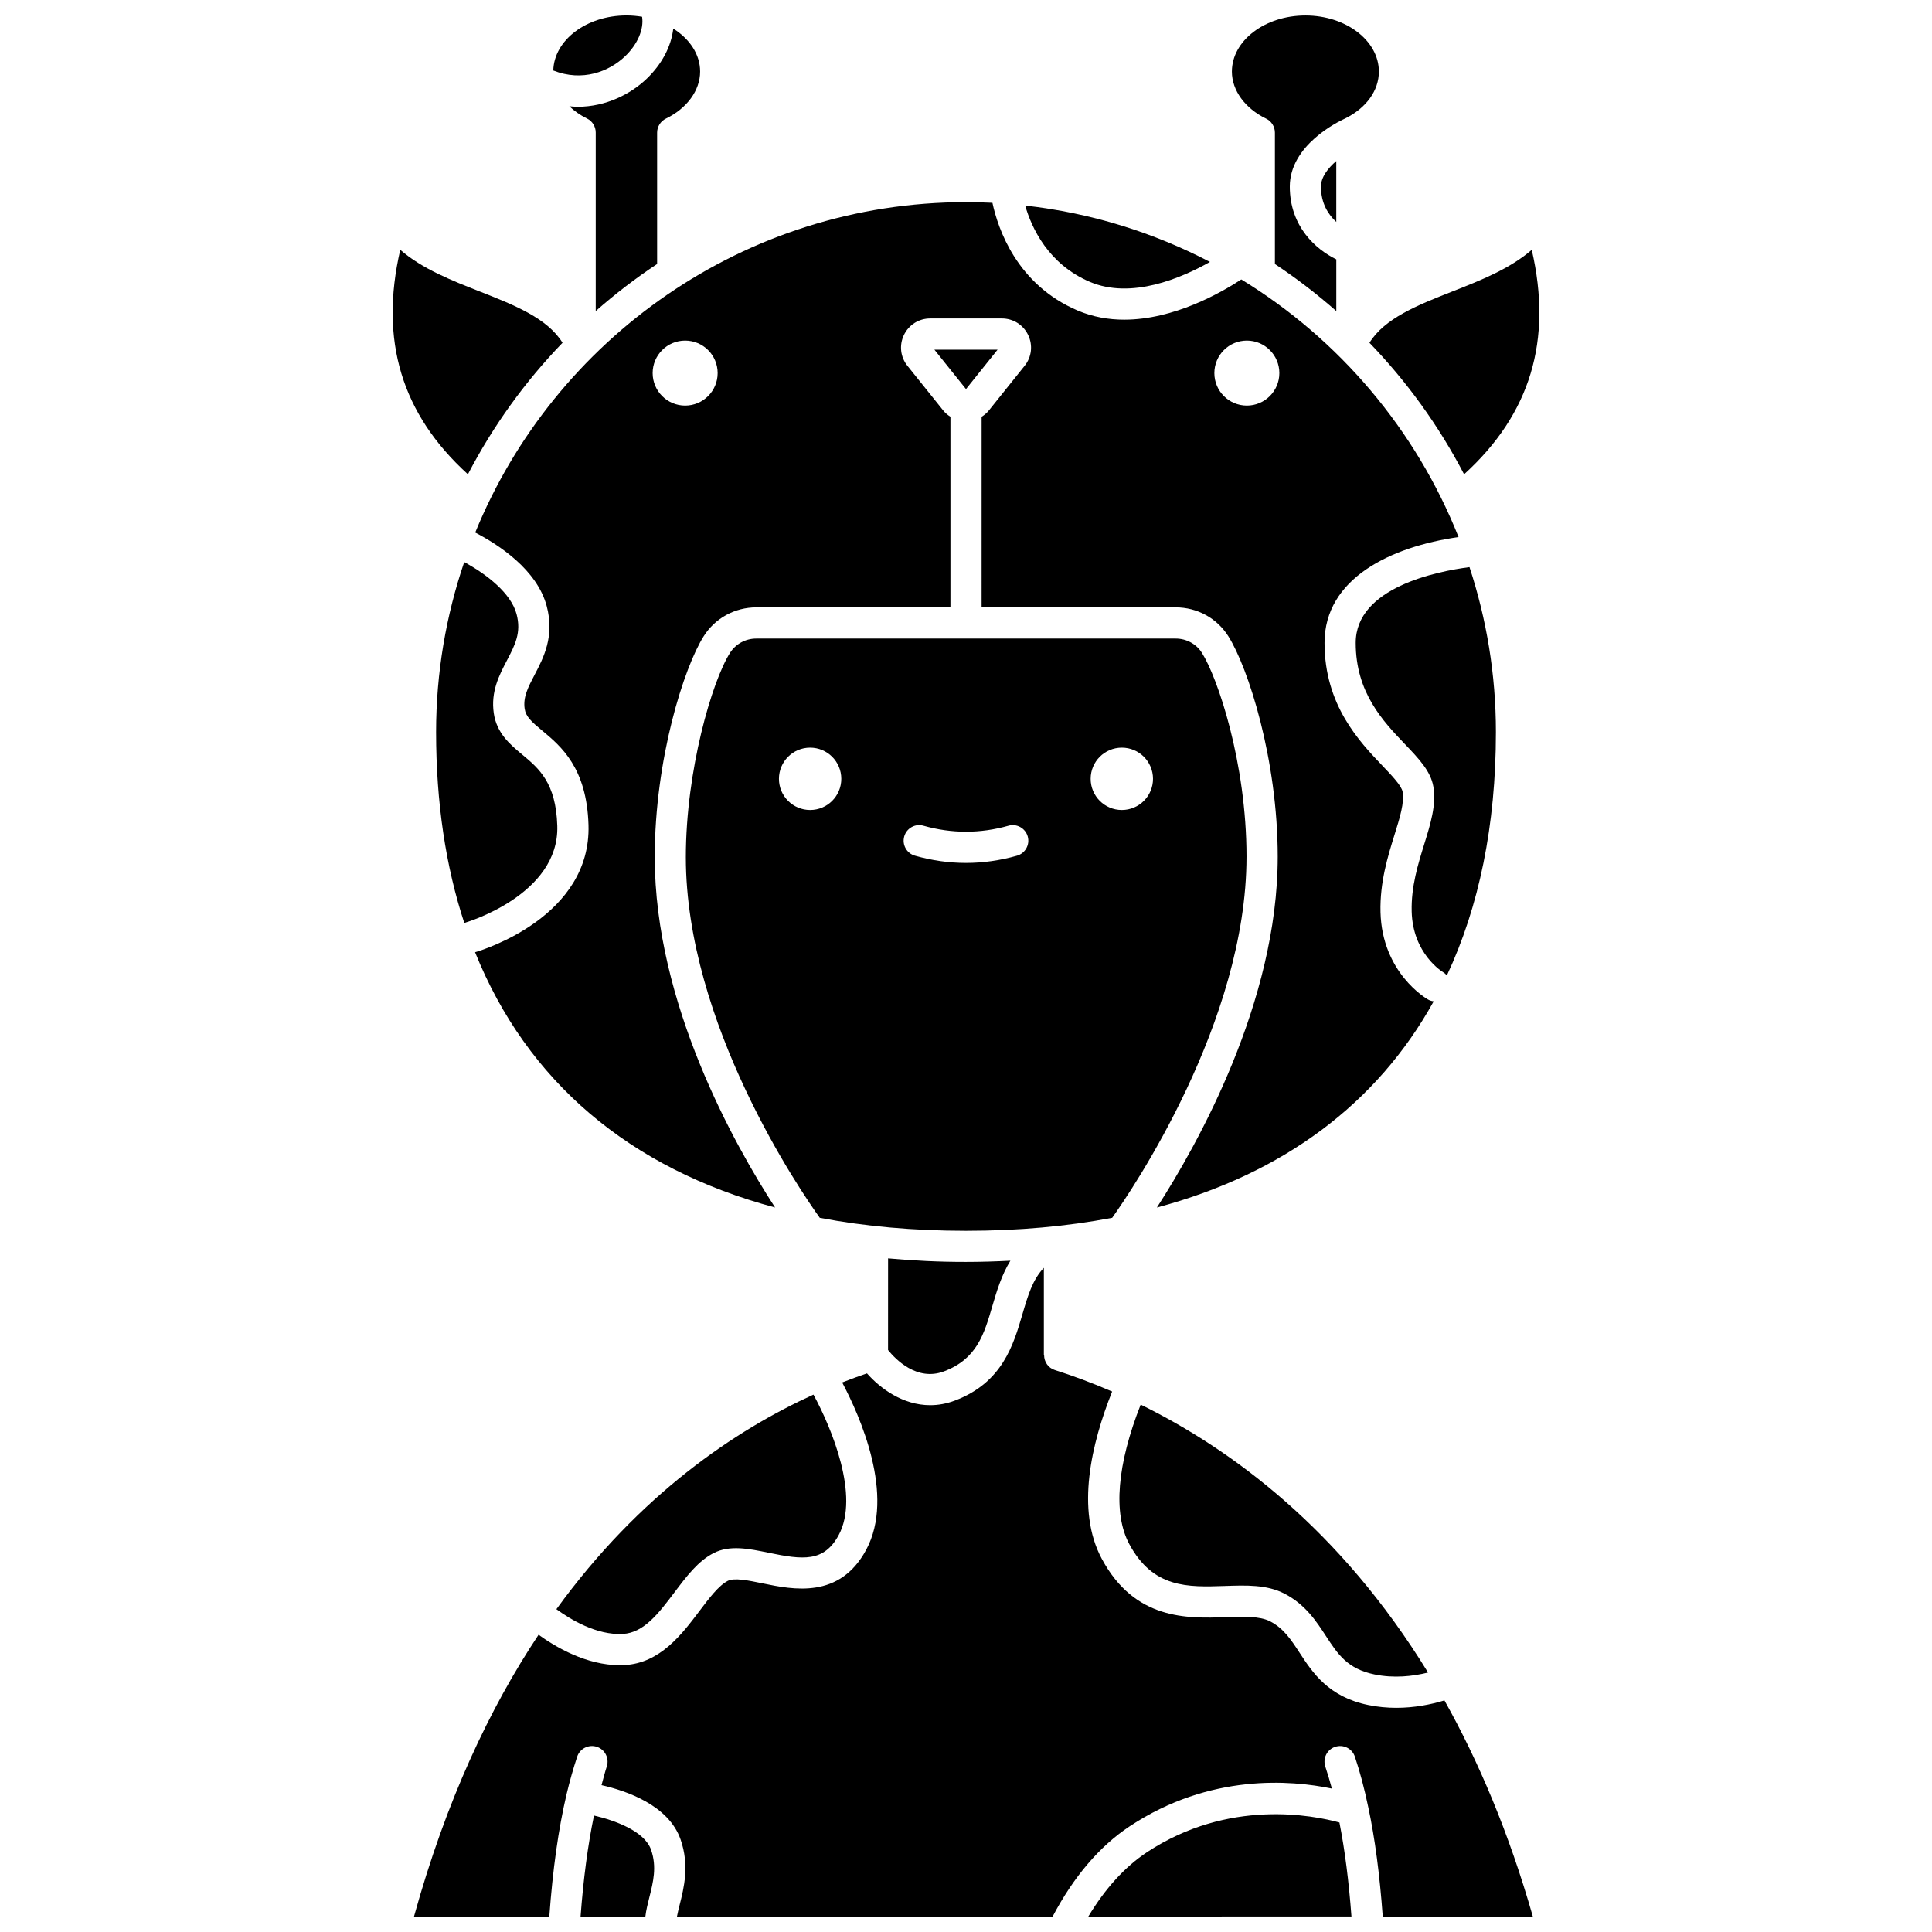
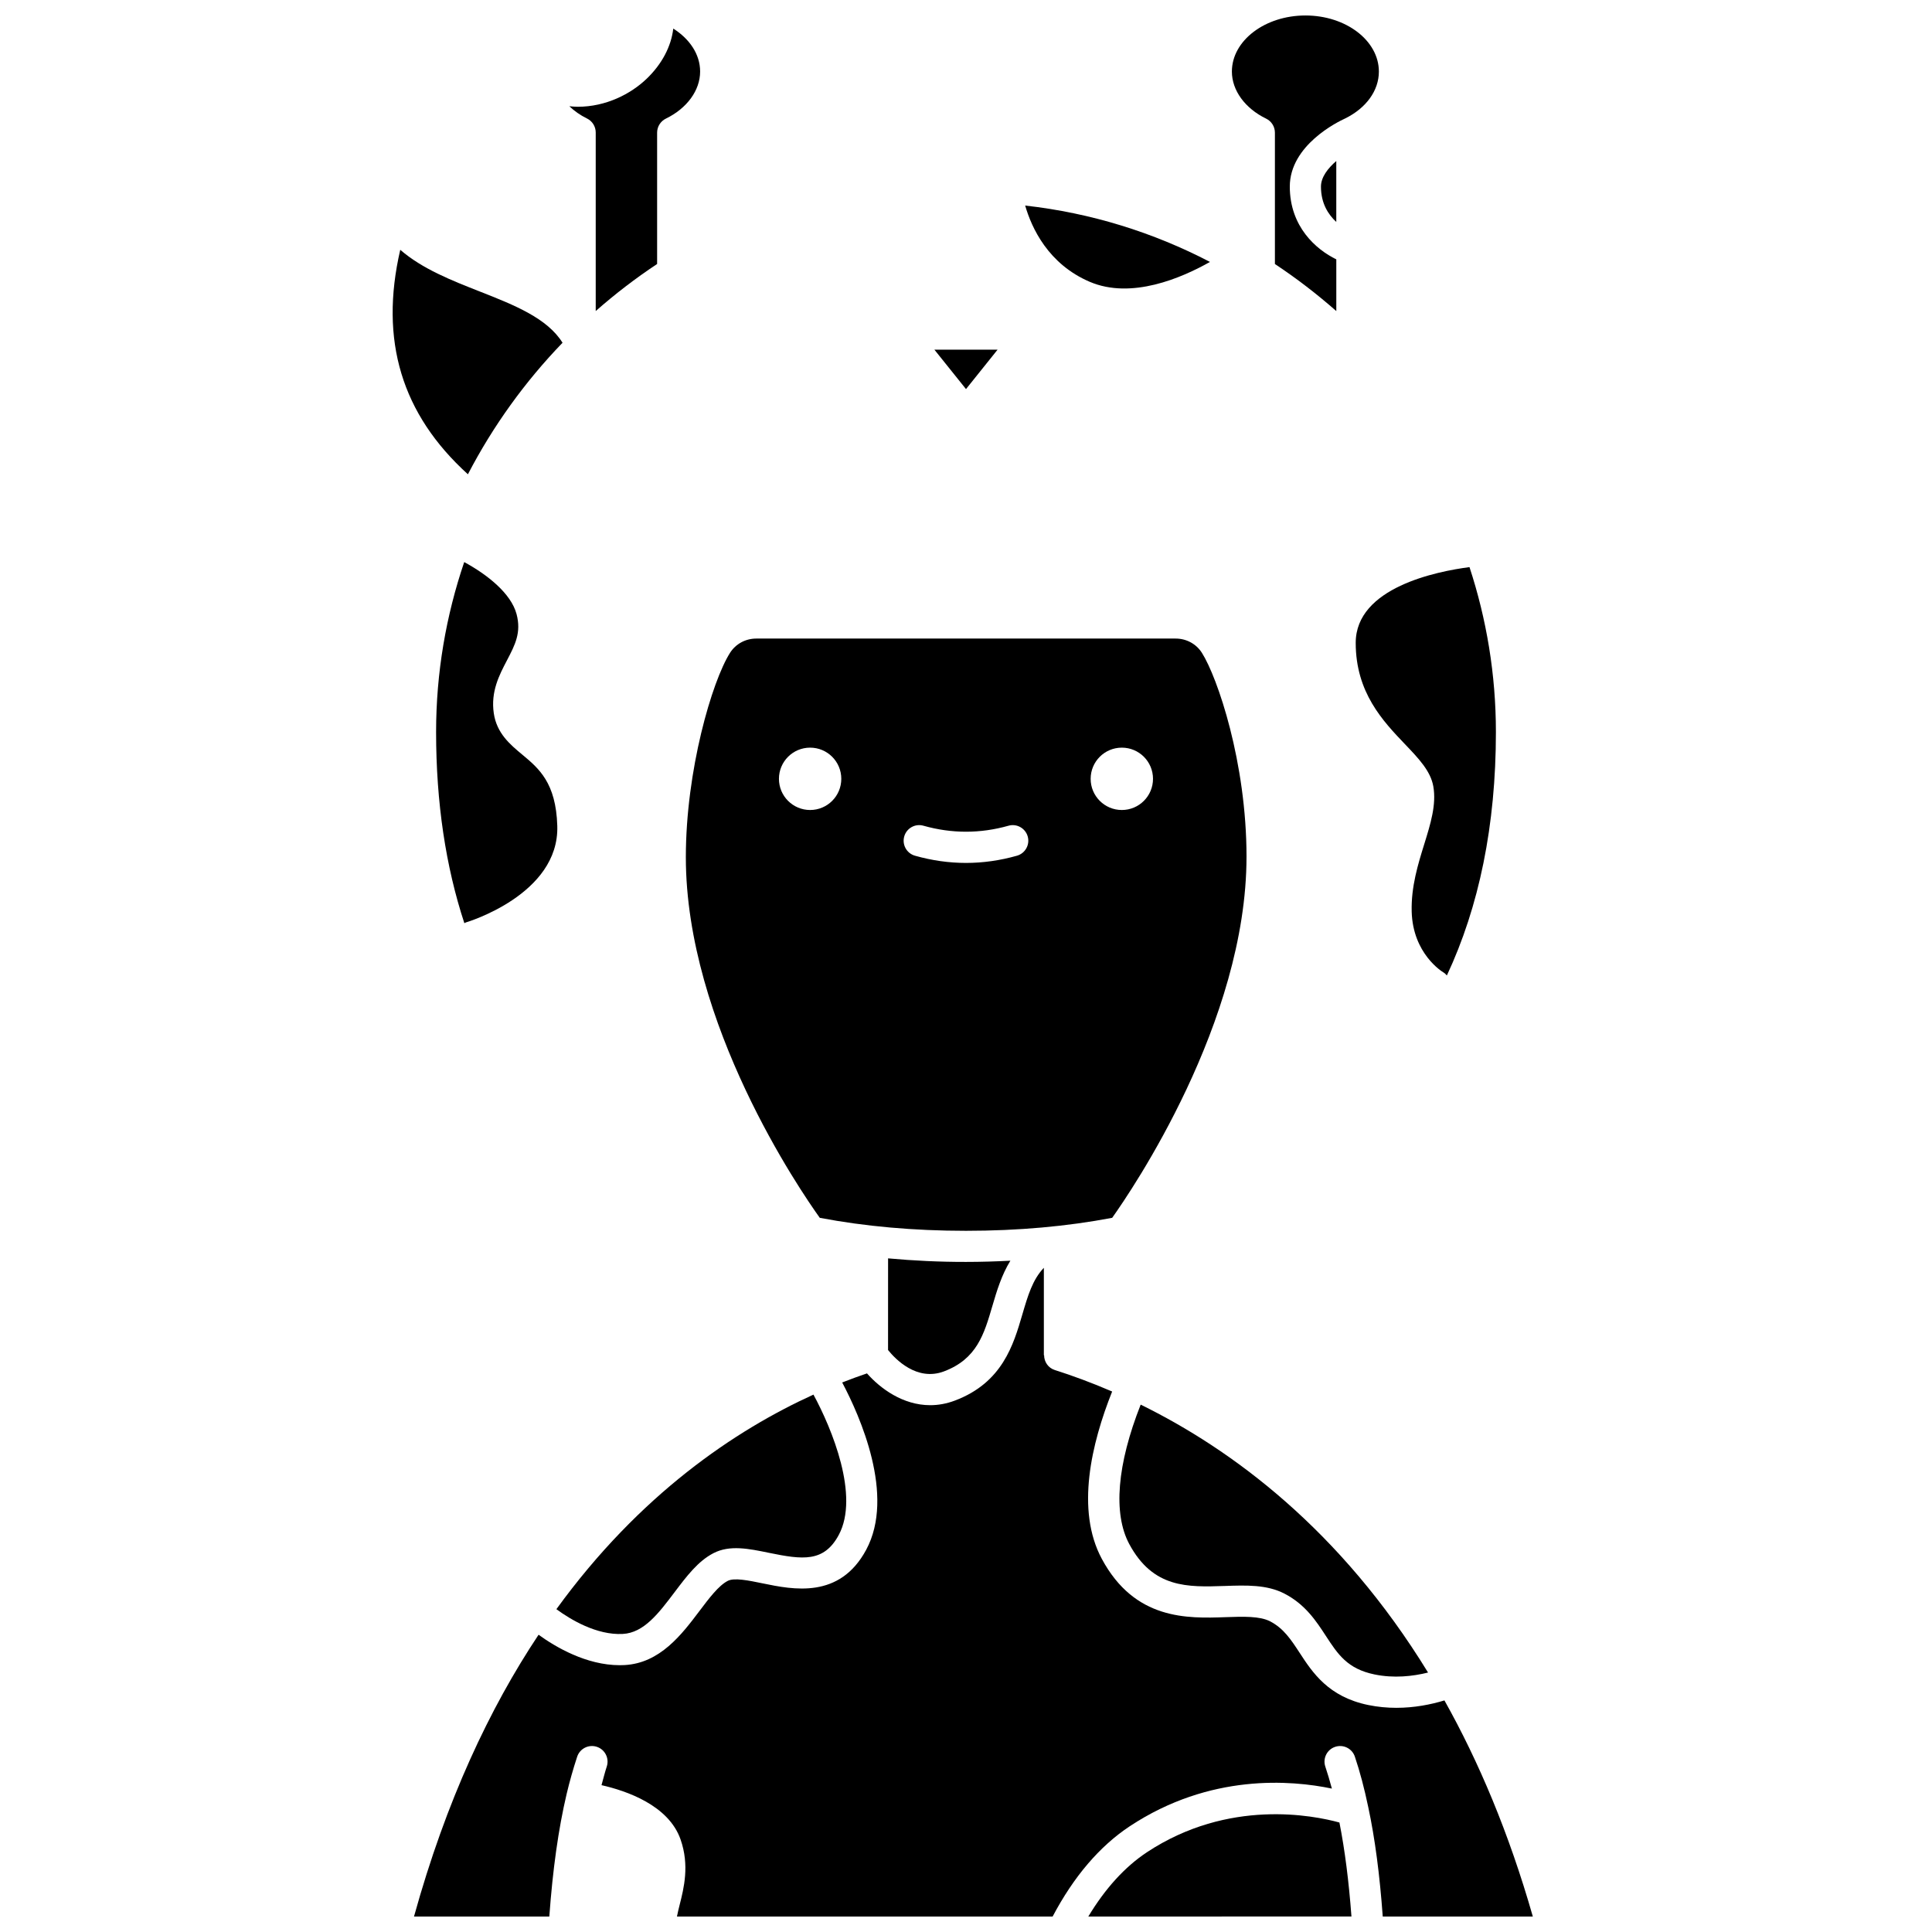
<svg xmlns="http://www.w3.org/2000/svg" width="800px" height="800px" version="1.1" viewBox="144 144 512 512">
  <defs>
    <clipPath id="e">
      <path d="m470 148.09h40v78.906h-40z" />
    </clipPath>
    <clipPath id="d">
-       <path d="m290 148.09h25v15.906h-25z" />
-     </clipPath>
+       </clipPath>
    <clipPath id="c">
-       <path d="m297 625h21v26.902h-21z" />
-     </clipPath>
+       </clipPath>
    <clipPath id="b">
      <path d="m253 479h298v172.9h-298z" />
    </clipPath>
    <clipPath id="a">
      <path d="m432 624h71v27.902h-71z" />
    </clipPath>
  </defs>
  <path d="m432.81 218.69c11.023 4.699 24.273-0.996 31.848-5.277-14.961-7.797-31.484-12.98-48.977-14.938 1.711 5.922 6.102 15.508 17.129 20.215z" />
  <path d="m291.45 570.45c3.707 2.719 10.648 6.934 17.605 6.559 5.59-0.289 9.527-5.512 13.699-11.039 3.199-4.242 6.223-8.25 10.316-10.363 4.305-2.231 9.359-1.199 14.699-0.094 8.906 1.824 14.574 2.59 18.512-4.734 5.551-10.34-1.816-28.184-6.707-37.191-20.723 9.434-46.039 26.414-68.125 56.863z" />
  <path d="m474.34 371.05c0-25.012-7.699-47.539-11.82-54.039-1.5-2.367-4.102-3.785-6.957-3.785h-111.14c-2.852 0-5.453 1.414-6.961 3.785-4.781 7.547-11.707 31.176-11.707 54.152 0 44.164 30.387 88.445 35.496 95.574 11.965 2.273 24.895 3.438 38.738 3.438 13.852 0 26.781-1.164 38.75-3.441 5.125-7.195 35.598-51.883 35.598-95.684zm-115.65-12.391c-4.562 0-8.262-3.695-8.262-8.262 0-4.562 3.695-8.262 8.262-8.262 4.562 0 8.262 3.695 8.262 8.262 0 4.562-3.695 8.262-8.262 8.262zm54.82 12.113c-4.477 1.27-9.023 1.914-13.516 1.914-4.488 0-9.035-0.645-13.516-1.914-2.191-0.621-3.469-2.902-2.848-5.098 0.617-2.203 2.914-3.477 5.098-2.848 7.488 2.117 15.047 2.117 22.531 0 2.176-0.625 4.477 0.648 5.098 2.848 0.617 2.188-0.652 4.473-2.848 5.098zm19.523-20.375c0-4.562 3.695-8.262 8.262-8.262 4.562 0 8.262 3.695 8.262 8.262 0 4.562-3.695 8.262-8.262 8.262-4.562 0-8.262-3.699-8.262-8.262z" />
  <path d="m379.35 477.48-0.008 24.293c1.926 2.394 7.617 8.367 14.816 5.66 8.723-3.293 10.637-9.828 12.852-17.406 1.152-3.938 2.426-8.141 4.75-11.926-3.859 0.195-7.758 0.32-11.754 0.32-7.121 0.012-13.992-0.332-20.656-0.941z" />
-   <path d="m269.94 285.13c6.203 3.227 16.359 9.824 18.934 19.469 2.144 8.023-0.824 13.691-3.211 18.246-1.719 3.289-3.078 5.887-2.625 8.977 0.309 2.106 1.809 3.438 4.648 5.801 4.981 4.148 11.809 9.824 12.27 24.996 0.734 24.16-27.672 33.035-30.059 33.734 13.734 34.145 40.883 57.309 79.508 67.645-10.715-16.523-31.891-54.078-31.891-92.844 0-25.98 7.754-50.316 12.992-58.578 3.027-4.769 8.234-7.617 13.93-7.617h51.438v-50.516c-0.703-0.449-1.363-0.977-1.898-1.648l-9.492-11.844c-1.875-2.336-2.231-5.473-0.938-8.172 1.297-2.703 3.965-4.383 6.965-4.383h18.992c3 0 5.664 1.676 6.965 4.383 1.293 2.703 0.941 5.836-0.938 8.172l-9.496 11.855c-0.535 0.668-1.195 1.195-1.895 1.645l-0.004 50.508h51.438c5.695 0 10.902 2.848 13.926 7.617 5.285 8.344 13.109 32.688 13.109 58.469 0 38.523-21.305 76.359-32.023 92.961 33.508-8.969 58.387-27.582 73.359-54.648-0.508-0.066-1.016-0.199-1.496-0.473-0.5-0.281-12.191-7.117-12.602-23.148-0.199-7.926 1.965-14.879 3.699-20.461 1.434-4.598 2.668-8.566 2.16-11.449-0.277-1.594-2.856-4.297-5.352-6.91-6.109-6.398-15.34-16.066-15.34-32.551 0-17.039 17.473-25.469 35.516-28.039-11.324-28.504-31.691-52.461-57.578-68.27-5.426 3.559-17.883 10.66-31.023 10.66-4.121 0-8.305-0.703-12.359-2.43-16.137-6.891-21.102-21.703-22.566-28.535-2.32-0.117-4.656-0.176-7.004-0.176-58.734-0.004-109.13 36.254-130.06 87.555zm204.49-50.871c4.758 0 8.613 3.859 8.613 8.613 0 4.758-3.859 8.613-8.613 8.613-4.758 0-8.613-3.859-8.613-8.613 0.004-4.758 3.859-8.613 8.613-8.613zm-148.86 0c4.758 0 8.613 3.859 8.613 8.613 0 4.758-3.859 8.613-8.613 8.613-4.758 0-8.613-3.859-8.613-8.613 0.004-4.758 3.856-8.613 8.613-8.613z" />
  <path d="m498.13 202.82v-16.152c-2.184 1.887-4.062 4.262-4.062 6.781 0 4.469 1.949 7.426 4.062 9.371z" />
  <path d="m518.11 385.53c0.281 11.238 8.121 16 8.453 16.195 0.352 0.207 0.605 0.5 0.871 0.785 8.527-18.199 12.996-39.785 12.996-64.504 0-15.262-2.481-29.949-7-43.715-8.602 1.121-30.152 5.383-30.152 20.074 0 13.176 7.234 20.754 13.051 26.848 3.656 3.828 6.809 7.133 7.516 11.195 0.844 4.848-0.738 9.934-2.41 15.32-1.637 5.269-3.492 11.238-3.324 17.801z" />
-   <path d="m506.92 234.84c9.945 10.305 18.418 22.035 25.078 34.855 17.578-15.973 23.477-35.508 17.93-59.488-5.852 5.066-13.605 8.113-21.168 11.086-9.164 3.598-17.801 7.051-21.84 13.547z" />
  <g clip-path="url(#e)">
    <path d="m479.54 175.44c1.426 0.691 2.324 2.137 2.324 3.719v34.809c5.715 3.785 11.145 7.961 16.27 12.473v-13.707c-5.379-2.617-12.324-8.672-12.324-19.285 0-10.949 12.68-17.148 14.633-18.039h0.004c5.613-2.754 8.969-7.406 8.969-12.441 0-8.199-8.727-14.867-19.453-14.867-10.75 0-19.5 6.672-19.5 14.867 0.004 4.981 3.477 9.758 9.078 12.473z" />
  </g>
  <path d="m294.88 172.16c1.309 1.238 2.859 2.352 4.68 3.242 1.418 0.695 2.312 2.137 2.312 3.707v47.324c5.125-4.516 10.559-8.691 16.27-12.473v-34.809c0-1.582 0.906-3.027 2.324-3.719 5.598-2.715 9.074-7.492 9.074-12.473 0-4.598-2.809-8.656-7.117-11.387-0.535 4.668-2.977 9.422-7.121 13.363-4.164 3.961-10.688 7.359-18.207 7.359-0.723-0.004-1.469-0.07-2.215-0.137z" />
  <g clip-path="url(#d)">
    <path d="m309.61 158.95c3.398-3.238 5.059-7.231 4.551-10.508-1.332-0.223-2.707-0.352-4.117-0.352-10.602 0-19.219 6.527-19.418 14.594 7.75 3.066 14.793 0.258 18.984-3.734z" />
  </g>
  <path d="m268 269.69c6.664-12.82 15.129-24.551 25.078-34.855-4.039-6.492-12.676-9.949-21.84-13.547-7.562-2.969-15.316-6.019-21.168-11.086-5.551 24.008 0.363 43.551 17.93 59.488z" />
  <g clip-path="url(#c)">
    <path d="m301.41 625.14c-1.629 7.856-2.801 16.699-3.555 26.77h17.172c0.207-1.73 0.641-3.449 1.066-5.137 0.996-3.945 2.027-8.023 0.449-12.543-1.719-5-9.723-7.844-15.133-9.09z" />
  </g>
  <g clip-path="url(#b)">
    <path d="m514.05 596.59c-2.398 0-4.902-0.219-7.457-0.746-10.566-2.172-14.777-8.625-18.16-13.809-2.281-3.488-4.246-6.504-7.84-8.363-2.754-1.422-7.144-1.273-11.789-1.109-10.137 0.352-24.07 0.824-32.816-15.457-6.957-12.945-2.738-30.609 2.742-44.34-5.449-2.352-10.57-4.227-15.207-5.699-1.75-0.559-2.816-2.176-2.824-3.918h-0.066v-23.168c-2.973 3.102-4.234 7.344-5.703 12.371-2.359 8.051-5.289 18.07-17.871 22.812-2.266 0.855-4.457 1.223-6.547 1.223-7.266 0-13.234-4.445-16.754-8.426-2.106 0.715-4.305 1.516-6.57 2.406 4.703 8.887 14.098 29.934 6.367 44.324-7.043 13.109-19.328 10.586-27.449 8.914-3.695-0.762-7.512-1.551-9.242-0.66-2.422 1.25-4.898 4.531-7.516 8.004-4.648 6.16-10.434 13.828-19.867 14.312-0.418 0.02-0.824 0.031-1.238 0.031-8.863 0-17.012-4.812-21.516-8.07-12.945 19.445-24.496 43.934-33.012 74.676h35.859c0.902-12.406 2.387-23.133 4.594-32.5 0.793-3.328 1.73-6.637 2.785-9.844 0.715-2.168 3.043-3.344 5.215-2.633 2.164 0.711 3.344 3.047 2.637 5.211-0.531 1.613-0.938 3.297-1.398 4.953 6.586 1.492 17.812 5.316 20.961 14.422 2.387 6.848 0.863 12.875-0.25 17.277-0.277 1.094-0.531 2.152-0.715 3.113h99.555c5.574-10.559 12.438-18.625 20.449-23.93 21.27-14.043 42.785-12.227 53.555-9.973-0.551-2.07-1.129-4.004-1.738-5.828-0.73-2.16 0.43-4.508 2.594-5.234 2.176-0.73 4.508 0.434 5.234 2.594 1.336 3.961 2.5 8.348 3.555 13.398 1.789 8.355 3.031 17.93 3.836 28.973h39.773c-6.34-22.195-14.371-41.129-23.426-57.27-3.606 1.094-7.977 1.961-12.738 1.961z" />
  </g>
  <g clip-path="url(#a)">
    <path d="m447.95 634.86c-5.863 3.883-11.066 9.621-15.535 17.039l69.734-0.004c-0.703-9.402-1.75-17.629-3.188-24.91-6.836-1.879-29.359-6.418-51.012 7.875z" />
  </g>
  <path d="m468.53 564.3c5.758-0.203 11.195-0.383 15.859 2.027 5.531 2.859 8.418 7.281 10.965 11.184 3.191 4.891 5.715 8.754 12.906 10.234 5.152 1.059 10.102 0.508 14.188-0.504-23.246-37.945-52.094-59.188-76.156-71-6.242 15.812-7.371 28.855-3.023 36.953 6.316 11.754 15.539 11.43 25.262 11.105z" />
  <path d="m280.89 306.73c-1.457-5.465-7.723-10.438-13.867-13.773-4.805 14.152-7.453 29.289-7.453 45.047 0 18.715 2.555 35.637 7.492 50.656 0.133-0.055 0.23-0.152 0.371-0.195 0.25-0.07 24.809-7.363 24.254-25.598-0.344-11.449-4.894-15.23-9.293-18.895-3.168-2.633-6.754-5.613-7.535-10.945-0.844-5.742 1.453-10.133 3.481-14.004 2.156-4.125 3.859-7.379 2.551-12.293z" />
  <path d="m391.62 236.66 8.379 10.453 8.375-10.453z" />
</svg>